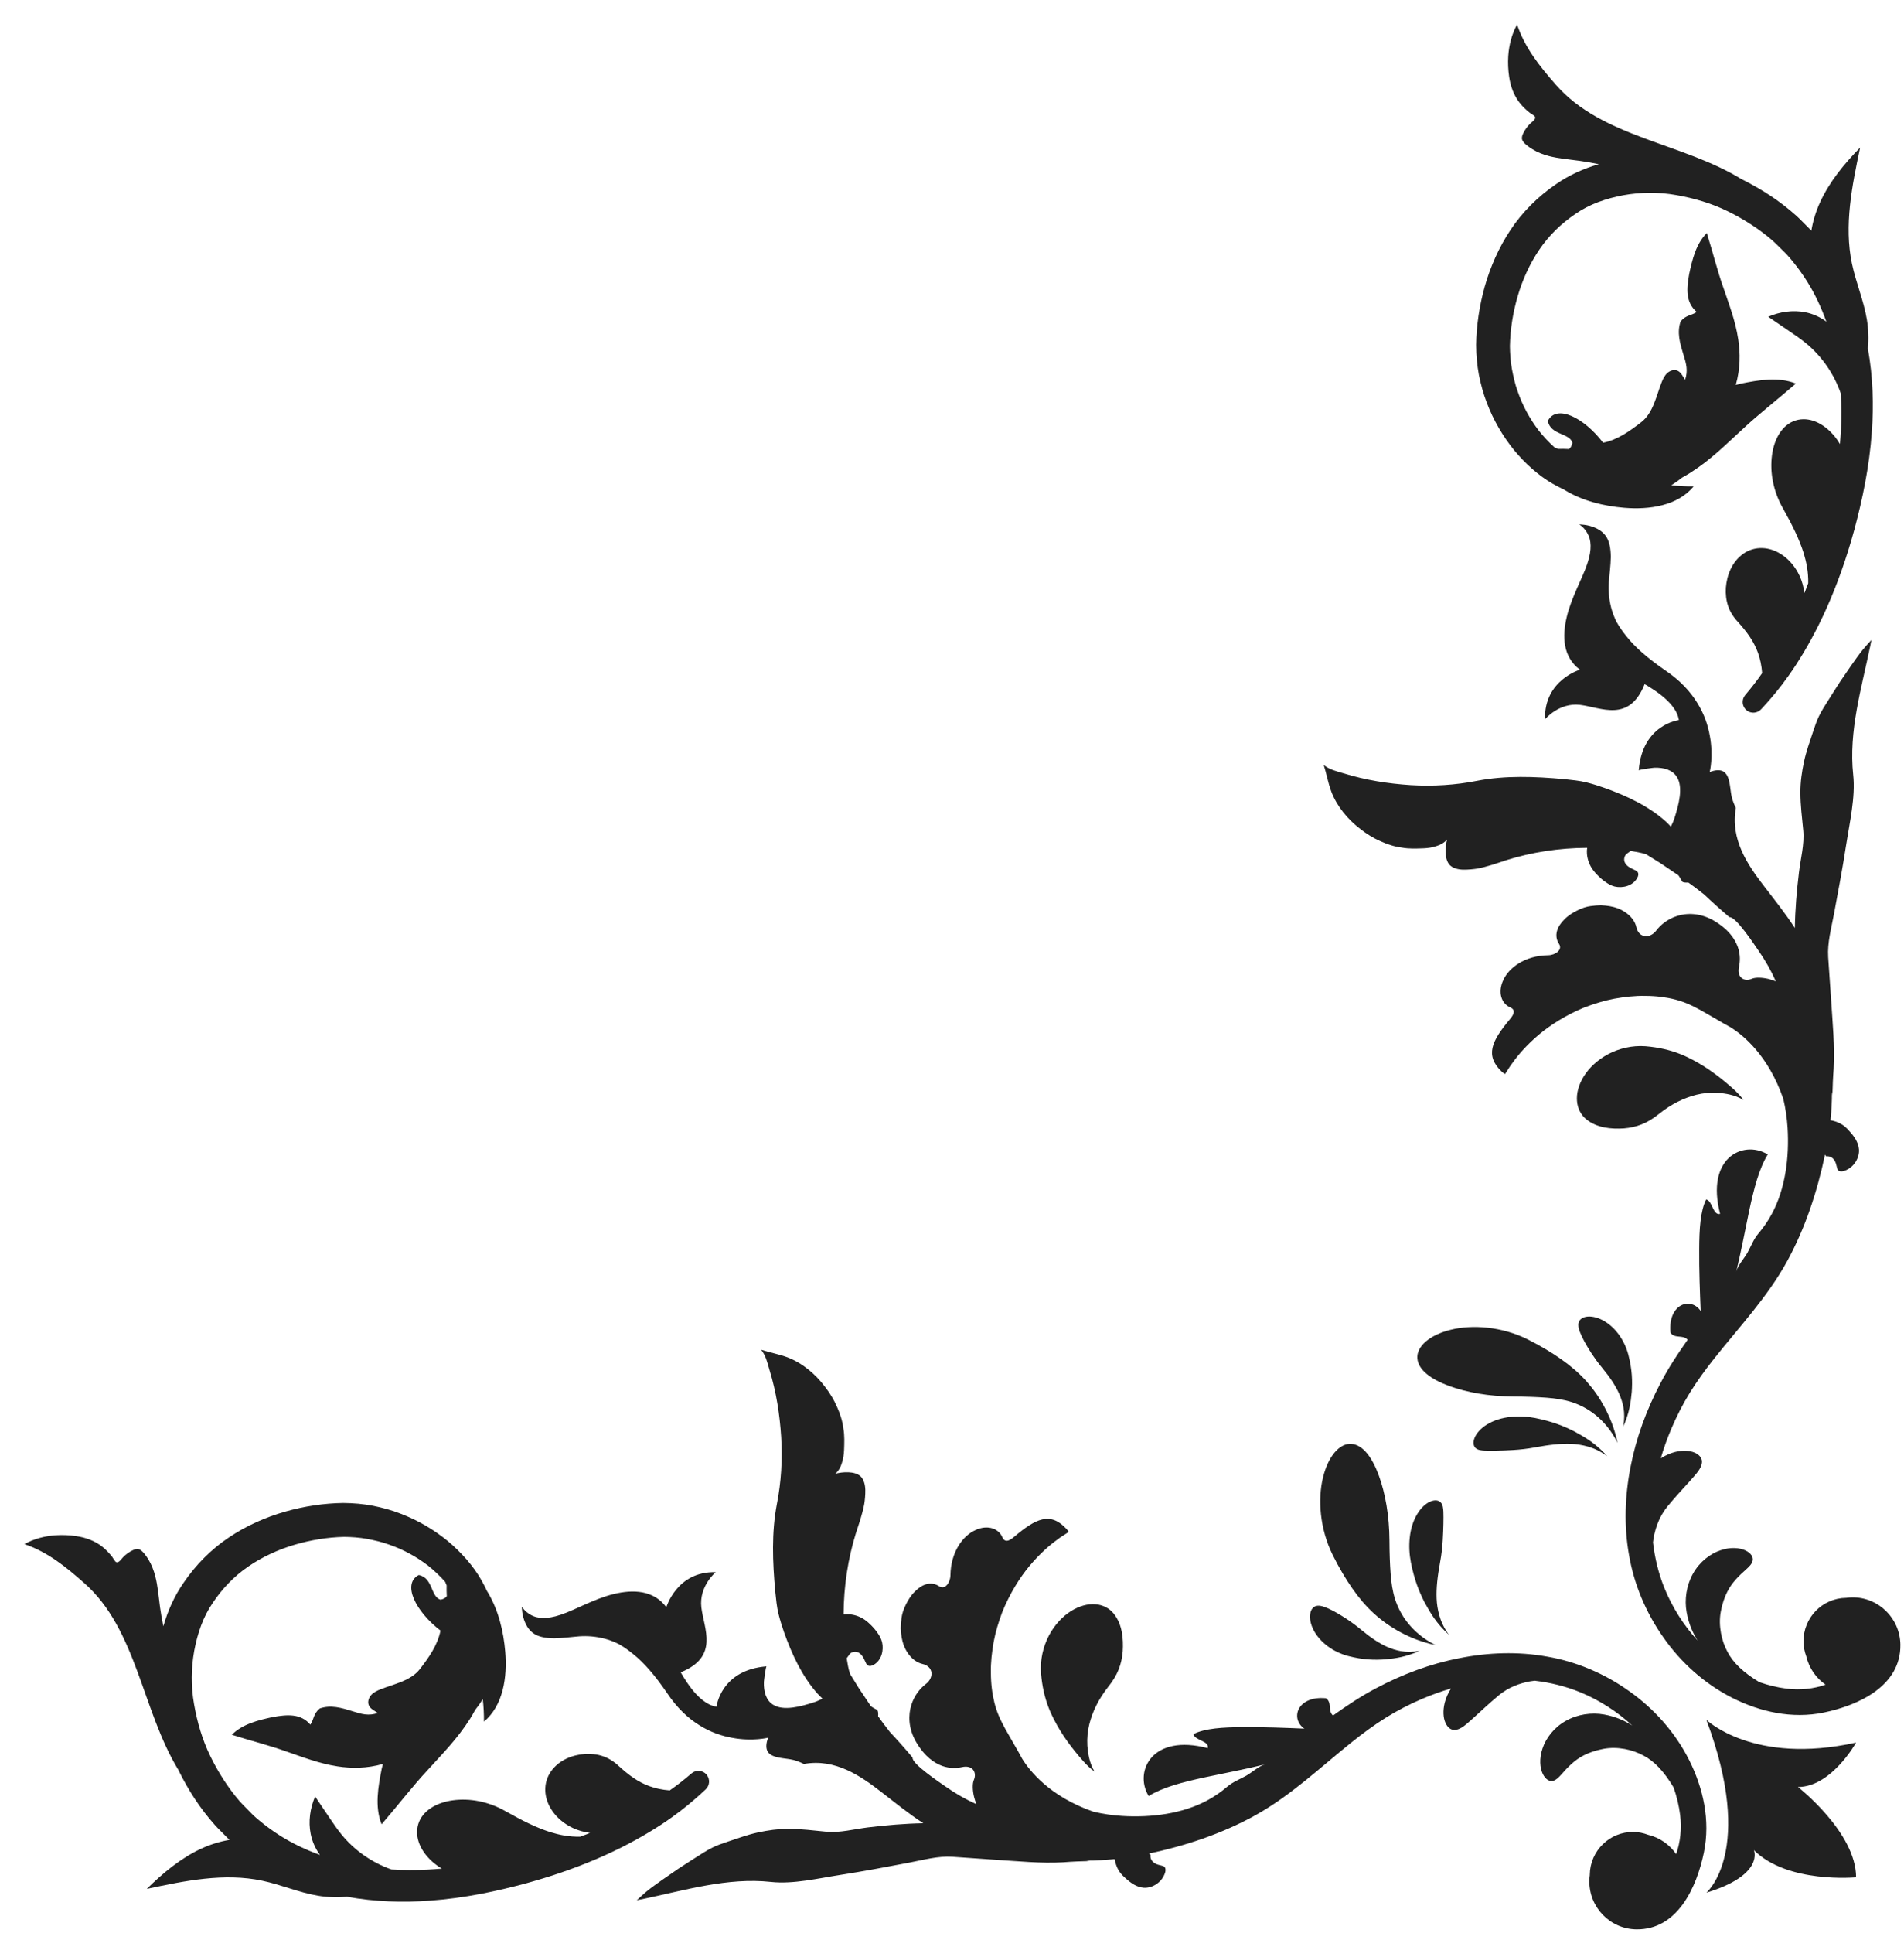
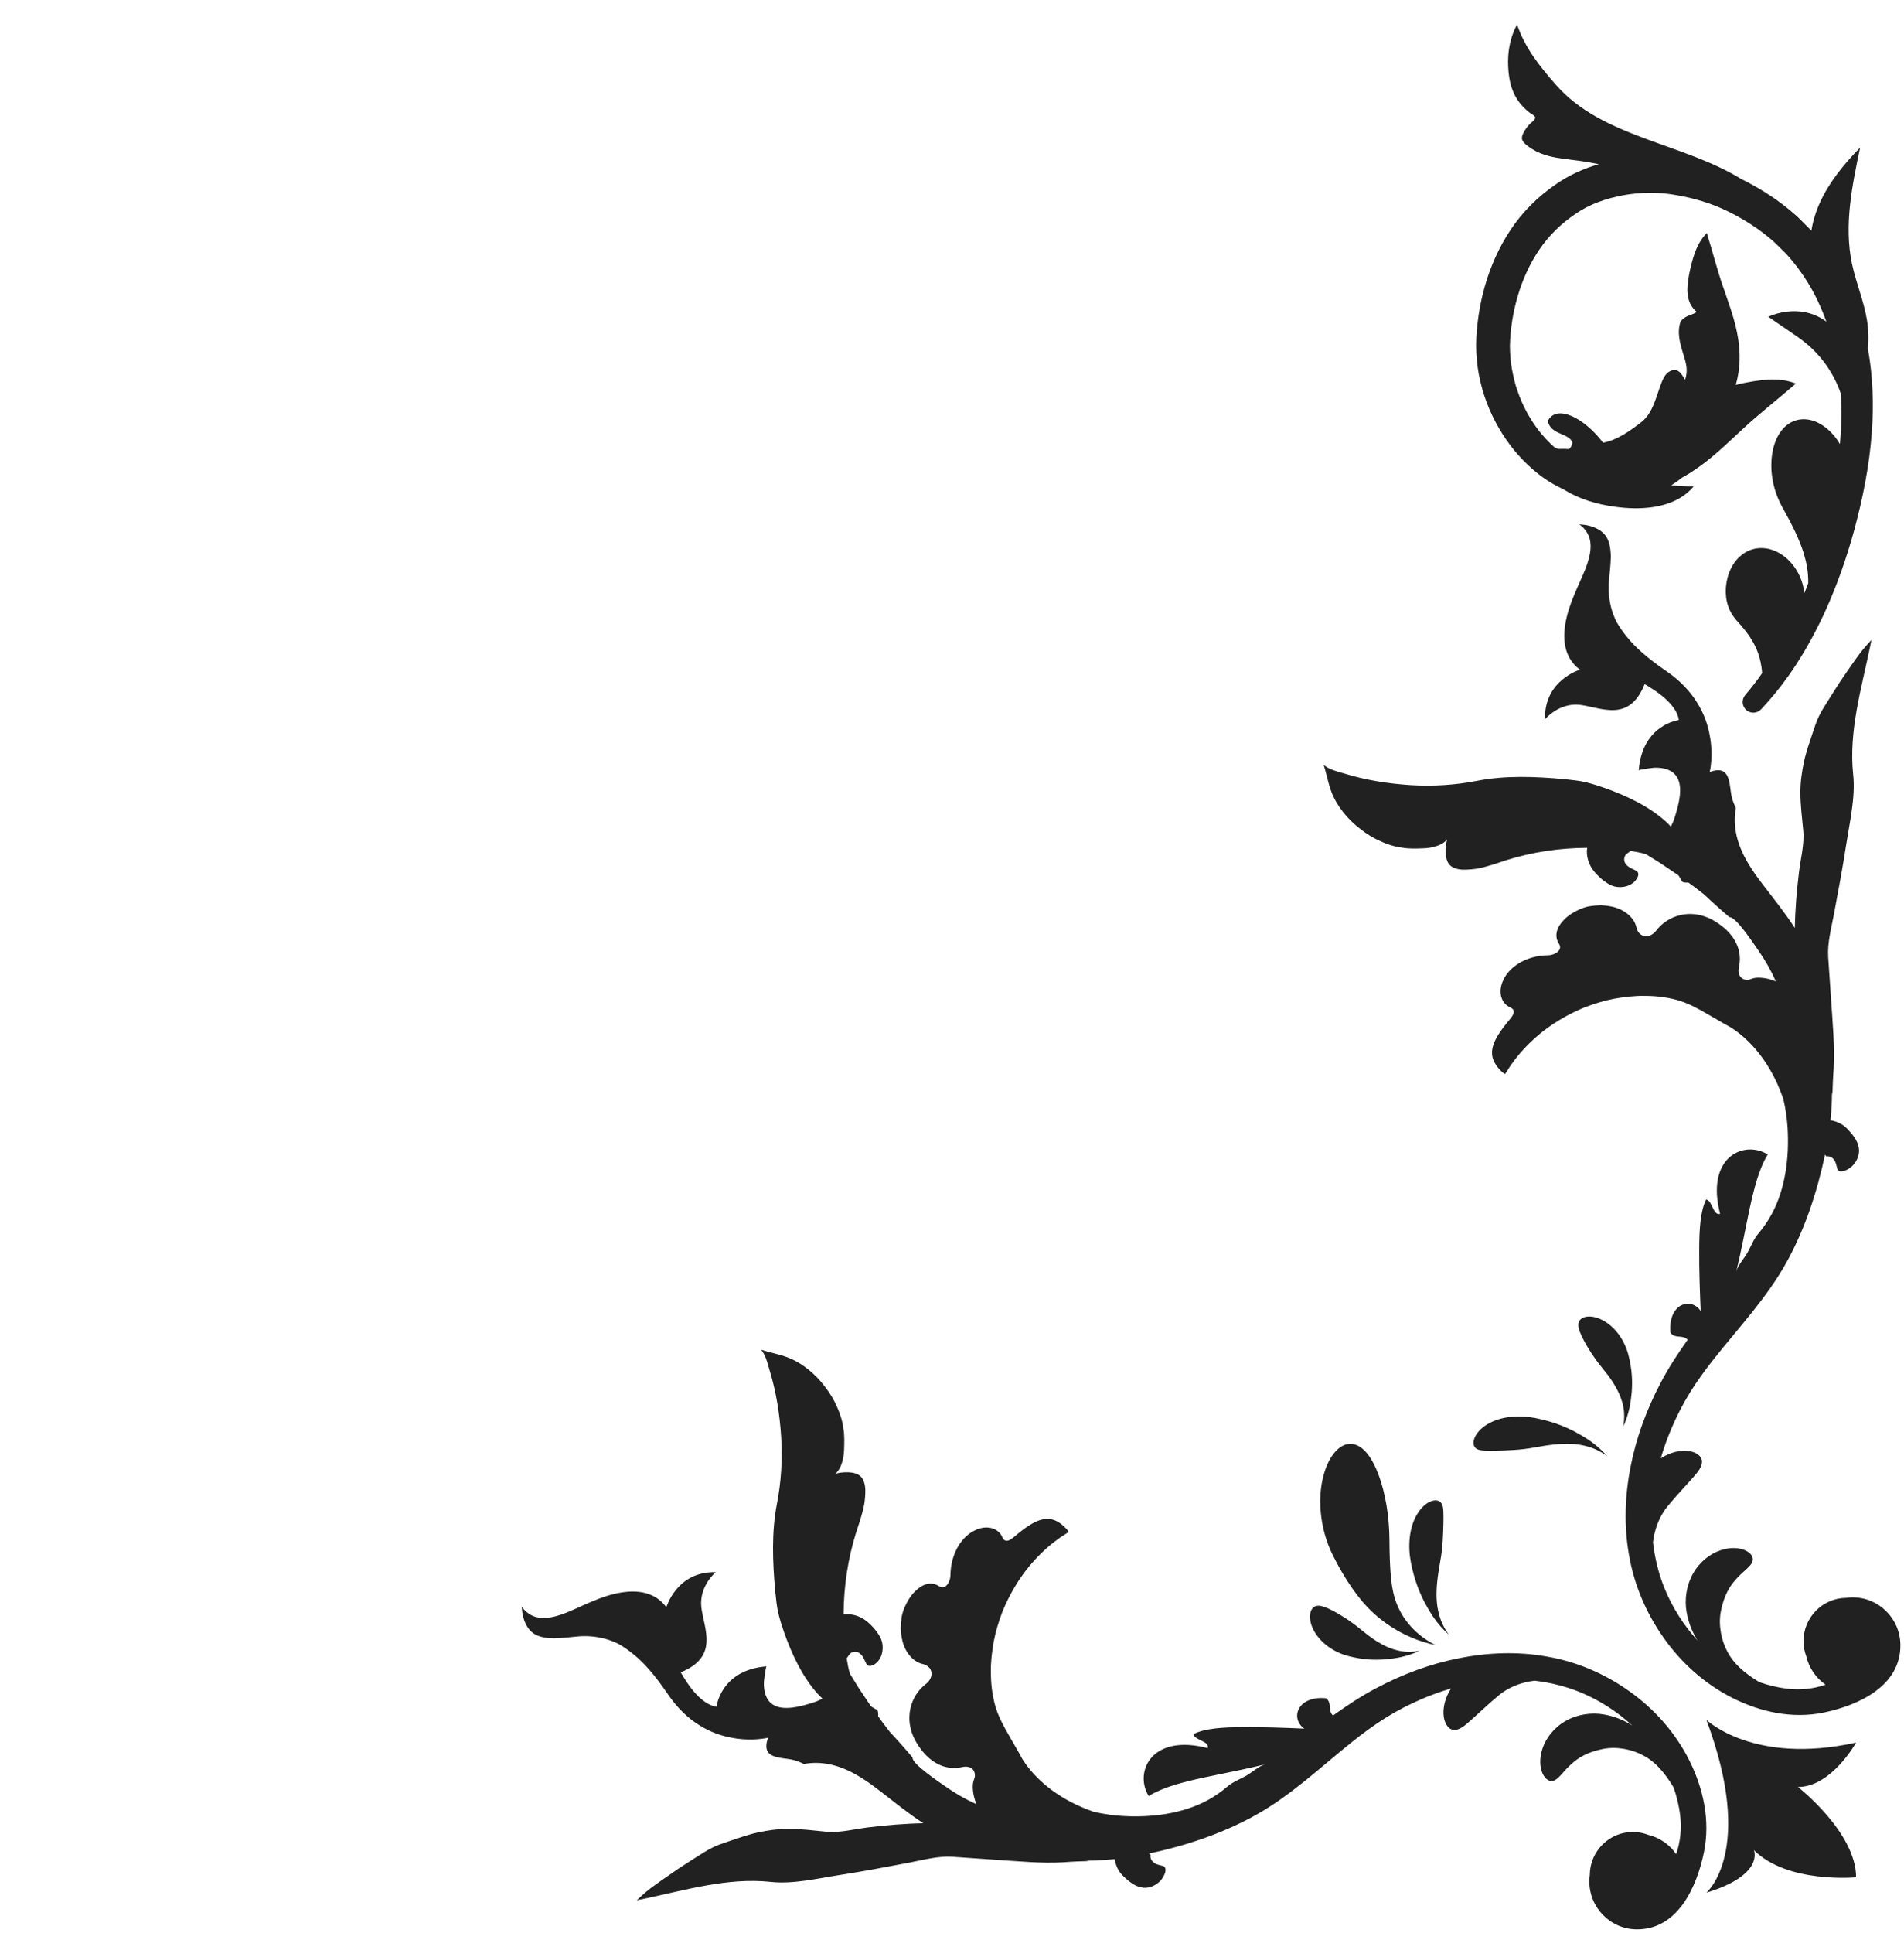
<svg xmlns="http://www.w3.org/2000/svg" width="68" height="69" viewBox="0 0 68 69" fill="none">
  <path fill-rule="evenodd" clip-rule="evenodd" d="M59.691 17.323C59.828 17.238 59.955 17.147 60.073 17.051C60.179 16.992 60.283 16.932 60.382 16.869C61.112 16.406 61.661 15.845 62.225 15.332C62.784 14.805 63.389 14.342 64.139 13.693C63.517 13.44 62.801 13.568 62.157 13.698C62.101 13.712 62.047 13.726 61.992 13.741C62.158 13.163 62.156 12.609 62.08 12.113C61.975 11.425 61.74 10.839 61.545 10.258C61.338 9.676 61.193 9.081 60.958 8.319C60.574 8.697 60.438 9.267 60.327 9.785C60.236 10.305 60.193 10.789 60.597 11.136C60.407 11.27 60.218 11.235 60.021 11.474C59.888 11.872 59.992 12.236 60.125 12.667C60.224 12.985 60.292 13.226 60.183 13.555C60.101 13.443 60.045 13.299 59.92 13.238C59.798 13.18 59.647 13.226 59.547 13.316C59.447 13.407 59.388 13.535 59.339 13.661C59.153 14.133 59.042 14.741 58.62 15.069C58.215 15.383 57.769 15.706 57.254 15.806C56.571 14.906 55.592 14.421 55.28 15.025C55.37 15.537 56.061 15.452 56.157 15.809C56.134 15.919 56.092 15.991 56.034 16.032C55.907 16.024 55.777 16.024 55.648 16.026C55.606 16.01 55.563 15.992 55.518 15.971C55.316 15.79 55.129 15.59 54.95 15.365C54.641 14.958 54.378 14.487 54.202 13.969C54.107 13.713 54.049 13.442 53.996 13.169C53.946 12.894 53.928 12.612 53.925 12.351C53.938 11.754 54.034 11.154 54.205 10.568C54.376 9.985 54.633 9.416 54.975 8.913C55.322 8.399 55.763 7.976 56.267 7.636C56.767 7.288 57.361 7.085 57.972 6.97C58.585 6.859 59.233 6.85 59.867 6.964C60.5 7.075 61.131 7.258 61.714 7.546C62.291 7.828 62.856 8.197 63.304 8.587C63.426 8.695 63.551 8.828 63.675 8.947L63.767 9.038L63.803 9.074L63.803 9.074L63.813 9.085L63.833 9.107C63.885 9.167 63.939 9.225 63.988 9.286C64.191 9.529 64.376 9.786 64.543 10.053C64.826 10.503 65.05 10.991 65.227 11.482C65.007 11.317 64.747 11.201 64.476 11.147C64.033 11.059 63.565 11.127 63.151 11.307C63.404 11.48 63.656 11.652 63.909 11.825C64.114 11.964 64.318 12.104 64.509 12.261C65.072 12.727 65.501 13.352 65.741 14.043C65.768 14.48 65.769 14.914 65.748 15.341C65.739 15.513 65.727 15.683 65.712 15.852C65.654 15.757 65.594 15.665 65.528 15.585C65.124 15.09 64.598 14.864 64.129 15.01C63.658 15.156 63.364 15.655 63.285 16.252C63.206 16.854 63.325 17.519 63.667 18.13C64.021 18.765 64.254 19.234 64.417 19.746C64.513 20.068 64.587 20.41 64.579 20.82C64.535 20.94 64.49 21.056 64.445 21.172C64.415 20.953 64.357 20.745 64.273 20.562C64.126 20.244 63.911 19.995 63.676 19.828C63.202 19.489 62.657 19.487 62.258 19.77C61.855 20.057 61.672 20.536 61.638 20.983C61.612 21.438 61.729 21.838 62.063 22.196C62.407 22.577 62.636 22.899 62.784 23.302C62.862 23.52 62.913 23.758 62.934 24.031C62.825 24.187 62.725 24.322 62.643 24.426C62.552 24.55 62.461 24.651 62.409 24.717C62.354 24.783 62.326 24.817 62.326 24.817C62.192 24.98 62.214 25.22 62.376 25.355C62.532 25.485 62.762 25.468 62.898 25.319C62.898 25.319 62.928 25.286 62.986 25.223C63.044 25.156 63.129 25.072 63.243 24.934C63.475 24.665 63.788 24.276 64.141 23.736C64.49 23.198 64.876 22.518 65.239 21.704C65.601 20.895 65.947 19.938 66.23 18.896C66.512 17.843 66.762 16.678 66.852 15.408C66.919 14.47 66.895 13.465 66.712 12.452C66.742 12.104 66.731 11.752 66.674 11.407C66.561 10.726 66.282 10.084 66.14 9.409C65.855 8.044 66.144 6.632 66.433 5.268C65.866 5.847 65.341 6.483 65.003 7.22C64.855 7.542 64.749 7.885 64.691 8.235L64.671 8.213L64.625 8.167L64.533 8.075C64.407 7.952 64.295 7.83 64.157 7.704C63.559 7.169 62.936 6.768 62.251 6.422C62.239 6.416 62.226 6.412 62.214 6.406C60.09 5.093 57.219 4.915 55.565 3.024C54.991 2.367 54.464 1.718 54.181 0.876C53.991 1.221 53.892 1.608 53.866 2.003C53.85 2.247 53.862 2.494 53.897 2.736C53.946 3.075 54.061 3.4 54.274 3.671C54.378 3.804 54.502 3.921 54.634 4.026C54.677 4.06 54.81 4.124 54.826 4.179C54.85 4.266 54.709 4.356 54.655 4.408C54.549 4.51 54.462 4.631 54.399 4.763C54.365 4.834 54.338 4.916 54.364 4.991C54.411 5.121 54.62 5.26 54.732 5.328C54.913 5.44 55.114 5.518 55.32 5.571C55.678 5.665 56.05 5.691 56.416 5.741C56.646 5.772 56.874 5.814 57.101 5.861C56.558 6.017 56.035 6.252 55.571 6.576C54.924 7.016 54.359 7.583 53.946 8.209C53.524 8.844 53.226 9.529 53.028 10.224C52.833 10.919 52.729 11.626 52.719 12.31C52.722 12.691 52.754 13.043 52.818 13.385C52.888 13.726 52.976 14.059 53.099 14.373C53.336 15.006 53.675 15.576 54.074 16.07C54.476 16.554 54.957 16.984 55.452 17.268C55.592 17.348 55.726 17.418 55.859 17.479C55.874 17.489 55.889 17.5 55.905 17.509C56.538 17.885 57.27 18.065 58.002 18.128C58.901 18.204 59.913 18.061 60.489 17.363C60.223 17.368 59.956 17.352 59.691 17.323Z" fill="#212121" />
-   <path fill-rule="evenodd" clip-rule="evenodd" d="M59.254 39.761C59.698 39.41 60.13 39.198 60.592 39.081C60.825 39.025 61.072 38.996 61.35 39.013C61.625 39.037 61.944 39.079 62.269 39.268C62.038 38.961 61.769 38.756 61.534 38.558C61.293 38.363 61.058 38.194 60.806 38.036C60.3 37.732 59.729 37.429 58.763 37.349C58.293 37.315 57.828 37.427 57.444 37.627C57.059 37.83 56.756 38.116 56.567 38.42C56.377 38.723 56.298 39.037 56.321 39.306C56.342 39.575 56.461 39.796 56.648 39.955C57.032 40.269 57.549 40.311 57.993 40.283C58.451 40.244 58.834 40.104 59.254 39.761Z" fill="#212121" />
-   <path fill-rule="evenodd" clip-rule="evenodd" d="M51.749 49.476C52.383 49.708 53.179 49.851 54.048 49.855C54.494 49.857 54.889 49.871 55.224 49.896C55.561 49.922 55.855 49.965 56.14 50.056C56.425 50.151 56.711 50.293 56.991 50.52C57.269 50.748 57.548 51.06 57.769 51.509C57.669 51.018 57.504 50.612 57.316 50.256C57.128 49.9 56.911 49.594 56.657 49.307C56.399 49.021 56.102 48.766 55.76 48.525C55.414 48.283 55.042 48.056 54.565 47.817C53.638 47.352 52.578 47.281 51.818 47.47C51.05 47.656 50.589 48.072 50.62 48.49C50.652 48.914 51.122 49.243 51.749 49.476Z" fill="#212121" />
  <path fill-rule="evenodd" clip-rule="evenodd" d="M56.587 47.893C56.724 48.141 56.925 48.473 57.216 48.825C57.508 49.181 57.69 49.456 57.829 49.76C57.958 50.064 58.066 50.413 57.972 50.931C58.189 50.452 58.242 50.068 58.277 49.69C58.302 49.31 58.297 48.914 58.156 48.364C58.085 48.097 57.968 47.85 57.807 47.632C57.648 47.416 57.443 47.236 57.232 47.127C57.021 47.016 56.81 46.981 56.658 47.006C56.505 47.03 56.412 47.111 56.382 47.209C56.351 47.312 56.378 47.421 56.419 47.535C56.462 47.649 56.519 47.766 56.587 47.893Z" fill="#212121" />
  <path fill-rule="evenodd" clip-rule="evenodd" d="M56.717 51.643C56.929 51.705 57.16 51.806 57.402 51.985C56.998 51.534 56.615 51.312 56.238 51.106C55.854 50.91 55.444 50.745 54.828 50.621C54.526 50.563 54.237 50.55 53.941 50.582C53.647 50.614 53.354 50.702 53.12 50.844C52.885 50.983 52.721 51.175 52.66 51.339C52.597 51.503 52.627 51.631 52.704 51.698C52.785 51.768 52.901 51.78 53.028 51.787C53.155 51.792 53.294 51.791 53.458 51.788C53.622 51.785 53.817 51.779 54.049 51.764C54.278 51.75 54.551 51.722 54.81 51.672C55.35 51.573 55.729 51.531 56.116 51.545C56.309 51.554 56.503 51.582 56.717 51.643Z" fill="#212121" />
  <path fill-rule="evenodd" clip-rule="evenodd" d="M59.66 47.574C59.806 47.803 60.114 47.635 60.273 47.829C59.919 48.328 59.582 48.839 59.302 49.379C58.808 50.32 58.436 51.319 58.236 52.358C58.031 53.393 57.992 54.468 58.18 55.516C58.359 56.564 58.785 57.579 59.413 58.464C60.035 59.352 60.873 60.108 61.862 60.61C62.846 61.107 63.995 61.373 65.137 61.136C66.387 60.876 67.892 60.185 67.871 58.711C67.857 57.766 67.083 57.011 66.142 57.025C66.072 57.026 66.004 57.033 65.936 57.042C65.933 57.042 65.931 57.042 65.929 57.042C65.078 57.054 64.398 57.756 64.41 58.611C64.413 58.794 64.45 58.968 64.51 59.131C64.609 59.548 64.858 59.904 65.197 60.141C64.776 60.291 64.297 60.343 63.815 60.284C63.481 60.243 63.151 60.162 62.83 60.05C62.252 59.699 61.899 59.359 61.697 58.972C61.585 58.762 61.508 58.541 61.463 58.298C61.419 58.054 61.406 57.791 61.461 57.512C61.513 57.242 61.592 57.019 61.682 56.84C61.764 56.67 61.875 56.516 61.997 56.381C62.117 56.246 62.242 56.134 62.356 56.031C62.468 55.928 62.573 55.833 62.596 55.71C62.62 55.592 62.546 55.45 62.341 55.351C62.139 55.254 61.806 55.22 61.447 55.344C61.091 55.462 60.706 55.744 60.465 56.176C60.229 56.594 60.154 57.105 60.237 57.556C60.312 57.981 60.463 58.303 60.628 58.566C60.129 58.019 59.727 57.383 59.45 56.708C59.234 56.178 59.101 55.626 59.036 55.064C59.042 55.011 59.049 54.958 59.057 54.907C59.128 54.52 59.264 54.134 59.559 53.77C59.849 53.421 60.113 53.137 60.338 52.889C60.553 52.639 60.788 52.423 60.785 52.171C60.779 52.049 60.696 51.935 60.527 51.86C60.359 51.785 60.106 51.764 59.822 51.835C59.655 51.877 59.48 51.955 59.313 52.061C59.415 51.709 59.539 51.363 59.681 51.026C59.872 50.574 60.095 50.134 60.354 49.716C60.61 49.302 60.906 48.894 61.231 48.486C62.131 47.354 63.13 46.297 63.829 45.019C64.477 43.835 64.904 42.527 65.179 41.219C65.192 41.239 65.207 41.259 65.22 41.28C65.275 41.273 65.332 41.279 65.376 41.299C65.522 41.366 65.572 41.52 65.602 41.664C65.612 41.709 65.622 41.758 65.66 41.789C65.714 41.832 65.806 41.822 65.882 41.794C66.233 41.667 66.415 41.31 66.391 41.03C66.371 40.781 66.222 40.567 66.048 40.379C65.999 40.322 65.947 40.266 65.888 40.217C65.751 40.104 65.571 40.027 65.375 39.992C65.41 39.656 65.428 39.318 65.427 38.98C65.437 39.027 65.444 39.071 65.443 39.108C65.451 38.785 65.463 38.465 65.488 38.152C65.533 37.346 65.449 36.525 65.399 35.722C65.367 35.203 65.324 34.683 65.292 34.165C65.26 33.651 65.405 33.132 65.501 32.619C65.655 31.798 65.809 30.977 65.936 30.152C66.057 29.366 66.271 28.459 66.186 27.663C66.018 26.105 66.481 24.58 66.798 23.046C66.811 22.98 66.822 22.913 66.835 22.847C66.733 22.96 66.629 23.072 66.531 23.19C66.383 23.373 66.251 23.566 66.114 23.758L65.712 24.344C65.579 24.542 65.46 24.745 65.33 24.945C65.199 25.148 65.068 25.354 64.96 25.572C64.873 25.75 64.815 25.94 64.75 26.127C64.635 26.478 64.505 26.828 64.429 27.189C64.351 27.551 64.299 27.917 64.3 28.285C64.3 28.749 64.359 29.198 64.402 29.654C64.447 30.136 64.307 30.659 64.249 31.142C64.168 31.811 64.112 32.47 64.102 33.129C63.762 32.603 63.367 32.112 62.988 31.617C62.429 30.888 61.791 29.973 61.995 28.842C61.936 28.724 61.887 28.604 61.855 28.478L61.847 28.447C61.745 28.002 61.833 27.281 61.062 27.558C61.062 27.558 61.202 27.001 61.065 26.268C61.001 25.903 60.87 25.496 60.617 25.093C60.371 24.69 60.009 24.294 59.479 23.936C58.842 23.498 58.388 23.098 58.094 22.723C57.942 22.537 57.822 22.36 57.728 22.19C57.643 22.017 57.584 21.852 57.541 21.692C57.461 21.372 57.438 21.079 57.458 20.783C57.482 20.486 57.523 20.194 57.529 19.883C57.526 19.574 57.478 19.352 57.384 19.189C57.289 19.027 57.149 18.924 57.004 18.855C56.713 18.718 56.403 18.721 56.403 18.721C56.403 18.721 56.578 18.823 56.697 19.044C56.824 19.264 56.865 19.607 56.69 20.122C56.523 20.634 56.118 21.328 55.955 22.026C55.79 22.717 55.811 23.443 56.423 23.907C56.423 23.907 56.11 24.001 55.794 24.265C55.48 24.528 55.159 24.97 55.178 25.68C55.178 25.68 55.67 25.076 56.429 25.163C57.189 25.255 58.182 25.812 58.737 24.423C58.737 24.423 59.017 24.576 59.316 24.808C59.615 25.041 59.912 25.359 59.959 25.707C59.959 25.707 59.637 25.744 59.295 25.984C58.954 26.226 58.592 26.671 58.526 27.503C58.529 27.473 59.048 27.408 59.079 27.407C59.427 27.395 59.732 27.485 59.887 27.734C60.121 28.11 59.959 28.716 59.801 29.213C59.773 29.301 59.724 29.404 59.675 29.511C59.613 29.448 59.553 29.382 59.486 29.322C58.875 28.775 58.094 28.41 57.313 28.131C57.102 28.055 56.889 27.989 56.673 27.934C56.41 27.866 56.137 27.846 55.87 27.815C54.818 27.719 53.763 27.679 52.76 27.873C51.972 28.029 51.175 28.076 50.377 28.028C49.578 27.976 48.778 27.852 47.992 27.609C47.736 27.534 47.474 27.474 47.275 27.307C47.376 27.619 47.429 27.944 47.544 28.252C47.747 28.792 48.139 29.257 48.585 29.596C48.81 29.772 49.052 29.922 49.299 30.029C49.548 30.142 49.805 30.227 50.064 30.258C50.326 30.307 50.586 30.293 50.847 30.284C50.997 30.277 51.152 30.256 51.296 30.206C51.441 30.164 51.574 30.092 51.68 29.971C51.614 30.229 51.581 30.666 51.772 30.876C51.88 30.99 52.06 31.04 52.247 31.047C52.435 31.05 52.629 31.029 52.76 31.009C53.104 30.945 53.442 30.825 53.792 30.709C54.694 30.426 55.671 30.272 56.684 30.267C56.674 30.339 56.67 30.412 56.677 30.483C56.695 30.697 56.773 30.895 56.893 31.057C56.938 31.12 56.99 31.178 57.043 31.232C57.132 31.325 57.228 31.411 57.332 31.481C57.434 31.556 57.543 31.616 57.665 31.648C57.941 31.713 58.307 31.638 58.473 31.343C58.509 31.28 58.529 31.197 58.491 31.137C58.465 31.094 58.417 31.073 58.372 31.053C58.232 30.989 58.078 30.918 58.022 30.77C57.985 30.674 58.017 30.539 58.099 30.479L58.239 30.378C58.424 30.409 58.614 30.439 58.792 30.498C58.923 30.579 59.092 30.684 59.299 30.813C59.486 30.939 59.702 31.085 59.945 31.25C59.99 31.315 60.031 31.383 60.065 31.455C60.092 31.511 60.209 31.514 60.298 31.506C60.454 31.616 60.614 31.736 60.779 31.867C60.806 31.888 60.834 31.91 60.862 31.931C61.117 32.174 61.413 32.442 61.767 32.744C61.985 32.699 62.69 33.774 62.786 33.911C63.043 34.276 63.252 34.649 63.424 35.034C63.336 34.998 63.245 34.968 63.152 34.945C62.925 34.893 62.696 34.885 62.561 34.942C62.294 35.058 62.024 34.894 62.106 34.52C62.145 34.335 62.164 34.092 62.065 33.807C61.962 33.526 61.746 33.182 61.2 32.861C60.722 32.587 60.249 32.585 59.897 32.699C59.54 32.812 59.291 33.035 59.151 33.221C58.934 33.508 58.536 33.503 58.443 33.104C58.399 32.904 58.26 32.695 57.992 32.531C57.858 32.447 57.694 32.385 57.497 32.351C57.399 32.333 57.292 32.322 57.178 32.317C57.065 32.318 56.945 32.327 56.817 32.345C56.674 32.361 56.501 32.415 56.333 32.501C56.164 32.584 55.998 32.689 55.869 32.824C55.605 33.081 55.489 33.404 55.68 33.698C55.819 33.913 55.539 34.098 55.293 34.101C54.45 34.112 53.877 34.559 53.687 34.993C53.481 35.426 53.624 35.833 53.941 35.965C54.031 36.004 54.068 36.063 54.062 36.136C54.056 36.21 54.003 36.294 53.917 36.395C53.269 37.171 53.03 37.679 53.632 38.256C53.668 38.291 53.709 38.319 53.75 38.344C53.75 38.344 53.775 38.306 53.821 38.235C53.87 38.166 53.928 38.055 54.029 37.93C54.212 37.669 54.514 37.315 54.944 36.949C55.373 36.585 55.943 36.228 56.602 35.958C56.935 35.834 57.286 35.722 57.651 35.653C58.014 35.589 58.388 35.543 58.759 35.552C59.136 35.552 59.497 35.598 59.814 35.678C59.975 35.719 60.117 35.767 60.263 35.828C60.411 35.89 60.572 35.971 60.744 36.066C60.998 36.206 61.275 36.375 61.577 36.547C61.652 36.589 61.729 36.631 61.806 36.673C62.232 36.937 63.153 37.665 63.689 39.229C63.77 39.568 63.821 39.915 63.842 40.263C63.905 41.292 63.771 42.437 63.271 43.35C63.139 43.592 62.983 43.82 62.805 44.03C62.624 44.243 62.548 44.469 62.413 44.713C62.303 44.913 62.062 45.174 62.01 45.391C62.191 44.643 62.33 43.893 62.472 43.217C62.643 42.425 62.817 41.737 63.134 41.212C62.668 40.93 62.108 40.994 61.743 41.337C61.376 41.684 61.174 42.337 61.432 43.333C61.173 43.403 61.156 42.846 60.932 42.822C60.728 43.23 60.688 43.873 60.686 44.599C60.679 45.327 60.711 46.135 60.738 46.802C60.586 46.565 60.302 46.477 60.058 46.592C59.816 46.706 59.609 47.031 59.66 47.574Z" fill="#212121" />
-   <path fill-rule="evenodd" clip-rule="evenodd" d="M15.336 67.853C16.6 67.763 17.759 67.511 18.807 67.228C19.845 66.944 20.797 66.597 21.603 66.233C22.413 65.868 23.09 65.48 23.626 65.13C24.163 64.775 24.55 64.46 24.817 64.227C24.955 64.113 25.039 64.028 25.105 63.969C25.168 63.911 25.201 63.881 25.201 63.881C25.349 63.744 25.366 63.513 25.237 63.356C25.103 63.194 24.863 63.171 24.702 63.306C24.702 63.306 24.668 63.334 24.602 63.389C24.537 63.441 24.436 63.532 24.313 63.624C24.209 63.706 24.074 63.807 23.919 63.916C23.647 63.895 23.411 63.844 23.194 63.765C22.793 63.618 22.472 63.387 22.093 63.041C21.736 62.706 21.338 62.588 20.884 62.615C20.44 62.648 19.963 62.832 19.678 63.238C19.396 63.638 19.398 64.186 19.735 64.662C19.901 64.898 20.149 65.114 20.466 65.261C20.648 65.346 20.855 65.404 21.073 65.434C20.958 65.479 20.843 65.525 20.723 65.568C20.315 65.577 19.974 65.503 19.654 65.406C19.144 65.242 18.677 65.008 18.046 64.653C17.438 64.308 16.776 64.189 16.176 64.269C15.582 64.349 15.085 64.643 14.939 65.116C14.794 65.588 15.019 66.117 15.512 66.522C15.592 66.588 15.683 66.649 15.778 66.708C15.61 66.722 15.44 66.735 15.269 66.743C14.844 66.764 14.412 66.763 13.977 66.737C13.289 66.495 12.667 66.064 12.204 65.499C12.047 65.307 11.908 65.101 11.769 64.896C11.598 64.642 11.426 64.388 11.254 64.134C11.074 64.551 11.007 65.021 11.095 65.466C11.149 65.738 11.264 65.998 11.428 66.22C10.939 66.042 10.454 65.817 10.005 65.533C9.739 65.365 9.484 65.179 9.243 64.976C9.181 64.926 9.123 64.872 9.064 64.819L9.042 64.799L9.031 64.79C9.031 64.79 9.031 64.789 9.031 64.789L8.996 64.753L8.905 64.66C8.786 64.537 8.654 64.41 8.547 64.288C8.158 63.837 7.791 63.27 7.51 62.69C7.224 62.105 7.041 61.471 6.931 60.836C6.817 60.198 6.826 59.548 6.937 58.932C7.051 58.317 7.253 57.721 7.6 57.218C7.938 56.712 8.359 56.269 8.872 55.92C9.372 55.577 9.938 55.319 10.519 55.147C11.102 54.976 11.699 54.879 12.294 54.865C12.553 54.868 12.834 54.887 13.108 54.937C13.379 54.99 13.649 55.049 13.904 55.144C14.419 55.321 14.889 55.585 15.294 55.896C15.517 56.076 15.717 56.264 15.897 56.467C15.918 56.511 15.936 56.554 15.951 56.596C15.949 56.726 15.949 56.856 15.957 56.984C15.916 57.042 15.845 57.085 15.735 57.108C15.38 57.011 15.465 56.318 14.955 56.227C14.354 56.54 14.836 57.524 15.732 58.21C15.632 58.727 15.312 59.175 14.998 59.582C14.672 60.006 14.067 60.118 13.597 60.304C13.472 60.354 13.345 60.413 13.254 60.513C13.164 60.614 13.118 60.766 13.177 60.888C13.236 61.014 13.38 61.07 13.491 61.153C13.164 61.263 12.924 61.194 12.607 61.095C12.179 60.961 11.816 60.856 11.42 60.99C11.182 61.188 11.217 61.377 11.084 61.568C10.738 61.163 10.257 61.206 9.739 61.297C9.224 61.409 8.656 61.545 8.279 61.931C9.038 62.167 9.631 62.313 10.21 62.521C10.789 62.717 11.371 62.953 12.057 63.059C12.55 63.135 13.101 63.137 13.677 62.971C13.662 63.025 13.648 63.08 13.634 63.136C13.505 63.783 13.377 64.502 13.629 65.126C14.275 64.373 14.736 63.766 15.261 63.204C15.772 62.638 16.329 62.086 16.791 61.353C16.853 61.253 16.913 61.149 16.971 61.042C17.067 60.923 17.158 60.795 17.242 60.658C17.272 60.925 17.287 61.193 17.283 61.461C17.977 60.882 18.12 59.866 18.044 58.963C17.982 58.227 17.802 57.491 17.428 56.856C17.419 56.84 17.408 56.825 17.398 56.809C17.337 56.676 17.267 56.541 17.188 56.401C16.905 55.904 16.477 55.42 15.995 55.016C15.504 54.615 14.936 54.275 14.307 54.037C13.994 53.913 13.663 53.824 13.323 53.755C12.983 53.69 12.632 53.658 12.254 53.655C11.572 53.665 10.868 53.769 10.177 53.966C9.484 54.165 8.803 54.463 8.171 54.888C7.548 55.303 6.983 55.87 6.545 56.52C6.223 56.986 5.989 57.512 5.834 58.057C5.787 57.829 5.745 57.6 5.714 57.369C5.664 57.001 5.638 56.627 5.545 56.267C5.492 56.061 5.415 55.859 5.304 55.677C5.235 55.564 5.097 55.355 4.967 55.308C4.894 55.281 4.812 55.309 4.741 55.343C4.609 55.406 4.489 55.493 4.388 55.599C4.335 55.655 4.246 55.796 4.159 55.771C4.105 55.756 4.041 55.622 4.007 55.578C3.902 55.446 3.786 55.322 3.654 55.217C3.384 55.003 3.06 54.888 2.723 54.838C2.483 54.803 2.237 54.791 1.994 54.807C1.601 54.833 1.215 54.933 0.872 55.124C1.71 55.408 2.356 55.938 3.009 56.514C4.892 58.176 5.07 61.06 6.376 63.194C6.382 63.206 6.386 63.219 6.392 63.231C6.736 63.919 7.135 64.545 7.669 65.146C7.793 65.284 7.915 65.398 8.037 65.524L8.129 65.617L8.175 65.663L8.196 65.682C7.848 65.741 7.506 65.848 7.186 65.996C6.452 66.336 5.82 66.863 5.243 67.432C6.601 67.142 8.006 66.852 9.365 67.139C10.037 67.281 10.677 67.561 11.354 67.675C11.697 67.732 12.048 67.743 12.395 67.713C13.402 67.896 14.402 67.921 15.336 67.853Z" fill="#212121" />
-   <path fill-rule="evenodd" clip-rule="evenodd" d="M39.772 57.6C39.614 57.412 39.394 57.293 39.125 57.271C38.858 57.248 38.546 57.328 38.244 57.519C37.942 57.708 37.657 58.013 37.455 58.399C37.256 58.785 37.144 59.253 37.178 59.725C37.258 60.695 37.559 61.268 37.862 61.777C38.019 62.031 38.187 62.266 38.381 62.509C38.579 62.745 38.782 63.015 39.089 63.247C38.9 62.921 38.859 62.6 38.834 62.323C38.818 62.044 38.846 61.797 38.902 61.562C39.018 61.098 39.23 60.664 39.579 60.218C39.92 59.796 40.059 59.411 40.098 58.952C40.126 58.505 40.085 57.986 39.772 57.6Z" fill="#212121" />
  <path fill-rule="evenodd" clip-rule="evenodd" d="M47.249 52.749C47.061 53.512 47.132 54.577 47.595 55.508C47.832 55.987 48.059 56.362 48.299 56.709C48.539 57.053 48.793 57.351 49.078 57.61C49.364 57.866 49.668 58.083 50.023 58.273C50.377 58.461 50.781 58.627 51.269 58.727C50.822 58.505 50.512 58.225 50.286 57.946C50.059 57.665 49.918 57.377 49.824 57.091C49.733 56.804 49.69 56.509 49.664 56.171C49.639 55.835 49.625 55.438 49.623 54.989C49.619 54.117 49.477 53.316 49.246 52.68C49.015 52.049 48.686 51.577 48.264 51.546C47.849 51.514 47.435 51.977 47.249 52.749Z" fill="#212121" />
  <path fill-rule="evenodd" clip-rule="evenodd" d="M50.699 58.933C50.183 59.027 49.837 58.918 49.534 58.789C49.231 58.649 48.958 58.467 48.603 58.173C48.252 57.881 47.922 57.678 47.675 57.541C47.549 57.472 47.432 57.415 47.319 57.373C47.205 57.331 47.097 57.304 46.995 57.336C46.897 57.366 46.817 57.459 46.793 57.613C46.767 57.765 46.802 57.977 46.912 58.19C47.021 58.401 47.2 58.607 47.416 58.767C47.633 58.929 47.879 59.046 48.144 59.117C48.691 59.259 49.085 59.264 49.464 59.239C49.84 59.204 50.222 59.151 50.699 58.933Z" fill="#212121" />
  <path fill-rule="evenodd" clip-rule="evenodd" d="M50.61 54.059C50.469 54.293 50.381 54.587 50.349 54.883C50.317 55.18 50.331 55.471 50.388 55.774C50.511 56.393 50.676 56.805 50.871 57.191C51.076 57.57 51.297 57.954 51.746 58.36C51.567 58.117 51.467 57.885 51.405 57.672C51.344 57.457 51.316 57.262 51.308 57.068C51.293 56.679 51.336 56.299 51.434 55.756C51.484 55.496 51.512 55.221 51.526 54.991C51.54 54.759 51.546 54.563 51.55 54.398C51.553 54.233 51.554 54.094 51.549 53.965C51.542 53.838 51.53 53.722 51.46 53.641C51.393 53.563 51.266 53.533 51.102 53.596C50.938 53.658 50.748 53.822 50.61 54.059Z" fill="#212121" />
  <path fill-rule="evenodd" clip-rule="evenodd" d="M60.854 66.129C61.09 64.981 60.825 63.827 60.33 62.839C59.831 61.845 59.078 61.004 58.194 60.379C57.313 59.747 56.303 59.319 55.26 59.14C54.216 58.95 53.146 58.99 52.116 59.196C51.082 59.396 50.087 59.77 49.151 60.266C48.614 60.548 48.105 60.886 47.608 61.242C47.415 61.083 47.582 60.773 47.354 60.626C46.813 60.575 46.49 60.783 46.377 61.026C46.262 61.272 46.35 61.557 46.586 61.71C45.922 61.682 45.117 61.651 44.393 61.657C43.671 61.66 43.031 61.7 42.625 61.905C42.649 62.129 43.203 62.146 43.133 62.407C42.142 62.148 41.492 62.35 41.147 62.719C40.805 63.086 40.741 63.649 41.023 64.117C41.544 63.798 42.229 63.623 43.017 63.452C43.691 63.308 44.437 63.169 45.182 62.987C44.966 63.04 44.706 63.282 44.507 63.392C44.264 63.528 44.04 63.604 43.827 63.786C43.618 63.965 43.391 64.121 43.151 64.254C42.242 64.756 41.102 64.891 40.078 64.828C39.731 64.807 39.386 64.755 39.048 64.675C37.492 64.136 36.767 63.211 36.505 62.783C36.463 62.706 36.421 62.628 36.379 62.553C36.208 62.249 36.039 61.971 35.9 61.716C35.806 61.543 35.725 61.382 35.663 61.233C35.602 61.086 35.555 60.943 35.514 60.782C35.435 60.464 35.389 60.101 35.389 59.722C35.379 59.349 35.425 58.974 35.489 58.608C35.557 58.242 35.669 57.89 35.793 57.555C36.061 56.893 36.417 56.32 36.779 55.889C37.143 55.457 37.495 55.153 37.755 54.969C37.879 54.868 37.99 54.81 38.059 54.761C38.13 54.715 38.167 54.69 38.167 54.69C38.143 54.648 38.115 54.607 38.079 54.571C37.505 53.965 36.999 54.206 36.227 54.857C36.127 54.943 36.044 54.997 35.97 55.003C35.897 55.01 35.838 54.972 35.799 54.881C35.668 54.563 35.263 54.42 34.832 54.626C34.4 54.817 33.955 55.393 33.944 56.239C33.941 56.487 33.756 56.768 33.543 56.629C33.25 56.436 32.929 56.553 32.673 56.818C32.539 56.948 32.434 57.115 32.351 57.285C32.266 57.453 32.212 57.627 32.196 57.771C32.178 57.899 32.169 58.02 32.168 58.133C32.173 58.248 32.185 58.355 32.202 58.454C32.236 58.651 32.297 58.816 32.381 58.951C32.544 59.22 32.753 59.359 32.951 59.404C33.349 59.497 33.354 59.898 33.068 60.116C32.883 60.256 32.66 60.507 32.548 60.865C32.435 61.219 32.437 61.694 32.71 62.174C33.03 62.722 33.371 62.939 33.651 63.043C33.935 63.142 34.177 63.124 34.361 63.084C34.733 63.002 34.897 63.273 34.781 63.541C34.724 63.677 34.732 63.907 34.785 64.135C34.807 64.229 34.837 64.32 34.873 64.409C34.49 64.236 34.118 64.025 33.755 63.768C33.619 63.671 32.548 62.963 32.593 62.744C32.293 62.388 32.026 62.09 31.784 61.834C31.763 61.806 31.741 61.778 31.72 61.751C31.59 61.586 31.47 61.425 31.361 61.268C31.369 61.178 31.366 61.061 31.31 61.034C31.239 61 31.171 60.959 31.106 60.914C30.943 60.669 30.797 60.452 30.671 60.264C30.543 60.056 30.438 59.886 30.358 59.756C30.298 59.576 30.269 59.385 30.238 59.199L30.339 59.059C30.399 58.976 30.533 58.944 30.628 58.981C30.776 59.037 30.847 59.192 30.91 59.334C30.93 59.379 30.951 59.426 30.993 59.453C31.054 59.491 31.136 59.47 31.199 59.435C31.493 59.268 31.567 58.9 31.502 58.623C31.47 58.5 31.411 58.39 31.336 58.288C31.267 58.184 31.18 58.088 31.089 57.998C31.034 57.945 30.977 57.893 30.914 57.847C30.753 57.727 30.556 57.649 30.343 57.63C30.272 57.624 30.2 57.628 30.128 57.637C30.133 56.62 30.287 55.638 30.568 54.732C30.684 54.38 30.802 54.041 30.866 53.695C30.887 53.564 30.908 53.368 30.904 53.18C30.897 52.992 30.848 52.811 30.734 52.703C30.525 52.51 30.09 52.543 29.834 52.61C29.953 52.504 30.026 52.37 30.068 52.224C30.117 52.08 30.138 51.924 30.145 51.774C30.154 51.511 30.168 51.25 30.119 50.986C30.088 50.726 30.003 50.468 29.891 50.218C29.784 49.97 29.635 49.727 29.46 49.501C29.123 49.053 28.66 48.659 28.122 48.455C27.816 48.34 27.492 48.286 27.182 48.184C27.348 48.384 27.408 48.648 27.482 48.905C27.724 49.694 27.848 50.498 27.899 51.301C27.947 52.103 27.901 52.903 27.745 53.695C27.552 54.702 27.591 55.763 27.688 56.82C27.718 57.087 27.738 57.361 27.806 57.626C27.86 57.842 27.926 58.057 28.001 58.269C28.28 59.053 28.643 59.837 29.188 60.452C29.248 60.519 29.312 60.579 29.376 60.642C29.27 60.691 29.166 60.74 29.079 60.768C28.584 60.927 27.981 61.09 27.607 60.855C27.359 60.699 27.27 60.393 27.282 60.043C27.283 60.013 27.347 59.49 27.377 59.487C26.549 59.554 26.106 59.917 25.866 60.26C25.626 60.603 25.59 60.927 25.59 60.927C25.244 60.88 24.927 60.581 24.694 60.282C24.463 59.981 24.312 59.7 24.312 59.7C25.694 59.142 25.139 58.145 25.048 57.381C24.961 56.618 25.563 56.125 25.563 56.125C24.856 56.105 24.416 56.427 24.154 56.743C23.891 57.06 23.798 57.375 23.798 57.375C23.336 56.761 22.613 56.739 21.925 56.904C21.231 57.069 20.54 57.476 20.03 57.644C19.518 57.819 19.176 57.778 18.957 57.651C18.738 57.531 18.636 57.355 18.636 57.355C18.636 57.355 18.632 57.667 18.769 57.959C18.837 58.105 18.941 58.245 19.102 58.341C19.264 58.435 19.485 58.483 19.792 58.486C20.101 58.48 20.393 58.439 20.688 58.415C20.983 58.395 21.275 58.418 21.593 58.499C21.752 58.541 21.917 58.601 22.089 58.686C22.258 58.78 22.434 58.901 22.619 59.054C22.992 59.349 23.391 59.805 23.827 60.445C24.183 60.978 24.577 61.342 24.978 61.589C25.38 61.843 25.785 61.975 26.148 62.039C26.877 62.177 27.431 62.035 27.431 62.035C27.156 62.811 27.874 62.722 28.317 62.825L28.347 62.832C28.472 62.865 28.593 62.914 28.709 62.973C29.836 62.768 30.746 63.409 31.472 63.97C31.964 64.351 32.453 64.748 32.976 65.089C32.321 65.1 31.665 65.157 30.999 65.237C30.518 65.296 29.998 65.436 29.518 65.391C29.064 65.348 28.617 65.289 28.155 65.288C27.789 65.288 27.424 65.34 27.065 65.418C26.704 65.495 26.357 65.625 26.008 65.74C25.821 65.805 25.632 65.864 25.454 65.952C25.238 66.06 25.033 66.192 24.83 66.323C24.632 66.454 24.429 66.574 24.233 66.707L23.649 67.111C23.458 67.248 23.265 67.381 23.084 67.53C22.966 67.629 22.855 67.733 22.742 67.835C22.808 67.823 22.875 67.812 22.941 67.798C24.467 67.48 25.986 67.015 27.536 67.183C28.329 67.269 29.231 67.053 30.013 66.932C30.835 66.804 31.652 66.65 32.469 66.495C32.98 66.398 33.496 66.253 34.008 66.285C34.524 66.317 35.041 66.361 35.558 66.393C36.357 66.443 37.175 66.528 37.977 66.482C38.288 66.457 38.606 66.445 38.928 66.437C38.891 66.438 38.848 66.431 38.801 66.421C39.137 66.422 39.474 66.403 39.809 66.369C39.844 66.566 39.919 66.747 40.032 66.884C40.081 66.944 40.136 66.996 40.193 67.045C40.381 67.22 40.594 67.369 40.841 67.39C41.12 67.414 41.476 67.231 41.602 66.878C41.63 66.802 41.64 66.71 41.596 66.655C41.566 66.617 41.518 66.607 41.472 66.597C41.329 66.567 41.175 66.516 41.109 66.37C41.089 66.326 41.083 66.269 41.09 66.213C41.069 66.2 41.049 66.185 41.029 66.172C42.331 65.896 43.633 65.466 44.812 64.816C46.084 64.114 47.136 63.11 48.263 62.206C48.669 61.879 49.075 61.582 49.487 61.324C49.903 61.064 50.34 60.84 50.79 60.648C51.126 60.506 51.471 60.381 51.821 60.278C51.715 60.447 51.637 60.622 51.596 60.789C51.525 61.075 51.546 61.329 51.621 61.498C51.695 61.668 51.809 61.752 51.93 61.758C52.181 61.761 52.396 61.524 52.645 61.308C52.892 61.083 53.175 60.817 53.522 60.526C53.884 60.229 54.269 60.093 54.654 60.021C54.705 60.013 54.757 60.006 54.81 60C55.37 60.065 55.919 60.199 56.447 60.416C57.119 60.694 57.752 61.098 58.296 61.6C58.034 61.434 57.713 61.282 57.291 61.206C56.841 61.124 56.333 61.198 55.917 61.436C55.487 61.678 55.206 62.064 55.089 62.422C54.965 62.783 54.999 63.118 55.096 63.32C55.194 63.526 55.336 63.6 55.453 63.577C55.575 63.553 55.67 63.448 55.773 63.336C55.875 63.221 55.986 63.095 56.121 62.975C56.255 62.852 56.409 62.741 56.577 62.658C56.756 62.568 56.978 62.489 57.247 62.437C57.524 62.382 57.786 62.394 58.028 62.438C58.27 62.483 58.49 62.561 58.699 62.674C59.085 62.876 59.423 63.231 59.772 63.811C59.884 64.134 59.965 64.466 60.006 64.801C60.064 65.286 60.012 65.767 59.863 66.19C59.628 65.85 59.273 65.599 58.857 65.5C58.696 65.439 58.523 65.402 58.34 65.4C57.489 65.387 56.79 66.07 56.778 66.925C56.778 66.927 56.779 66.93 56.779 66.932C56.769 67 56.763 67.069 56.762 67.139C56.748 68.085 57.499 68.862 58.44 68.876C59.907 68.897 60.595 67.384 60.854 66.129Z" fill="#212121" />
  <path fill-rule="evenodd" clip-rule="evenodd" d="M60.942 67.567C63.033 66.93 62.638 66.046 62.638 66.046C63.837 67.251 66.289 67.018 66.289 67.018C66.289 65.415 64.213 63.794 64.213 63.794C65.41 63.794 66.289 62.209 66.289 62.209C62.62 63.021 60.942 61.397 60.942 61.397C62.697 66.088 60.942 67.567 60.942 67.567Z" fill="#212121" />
</svg>